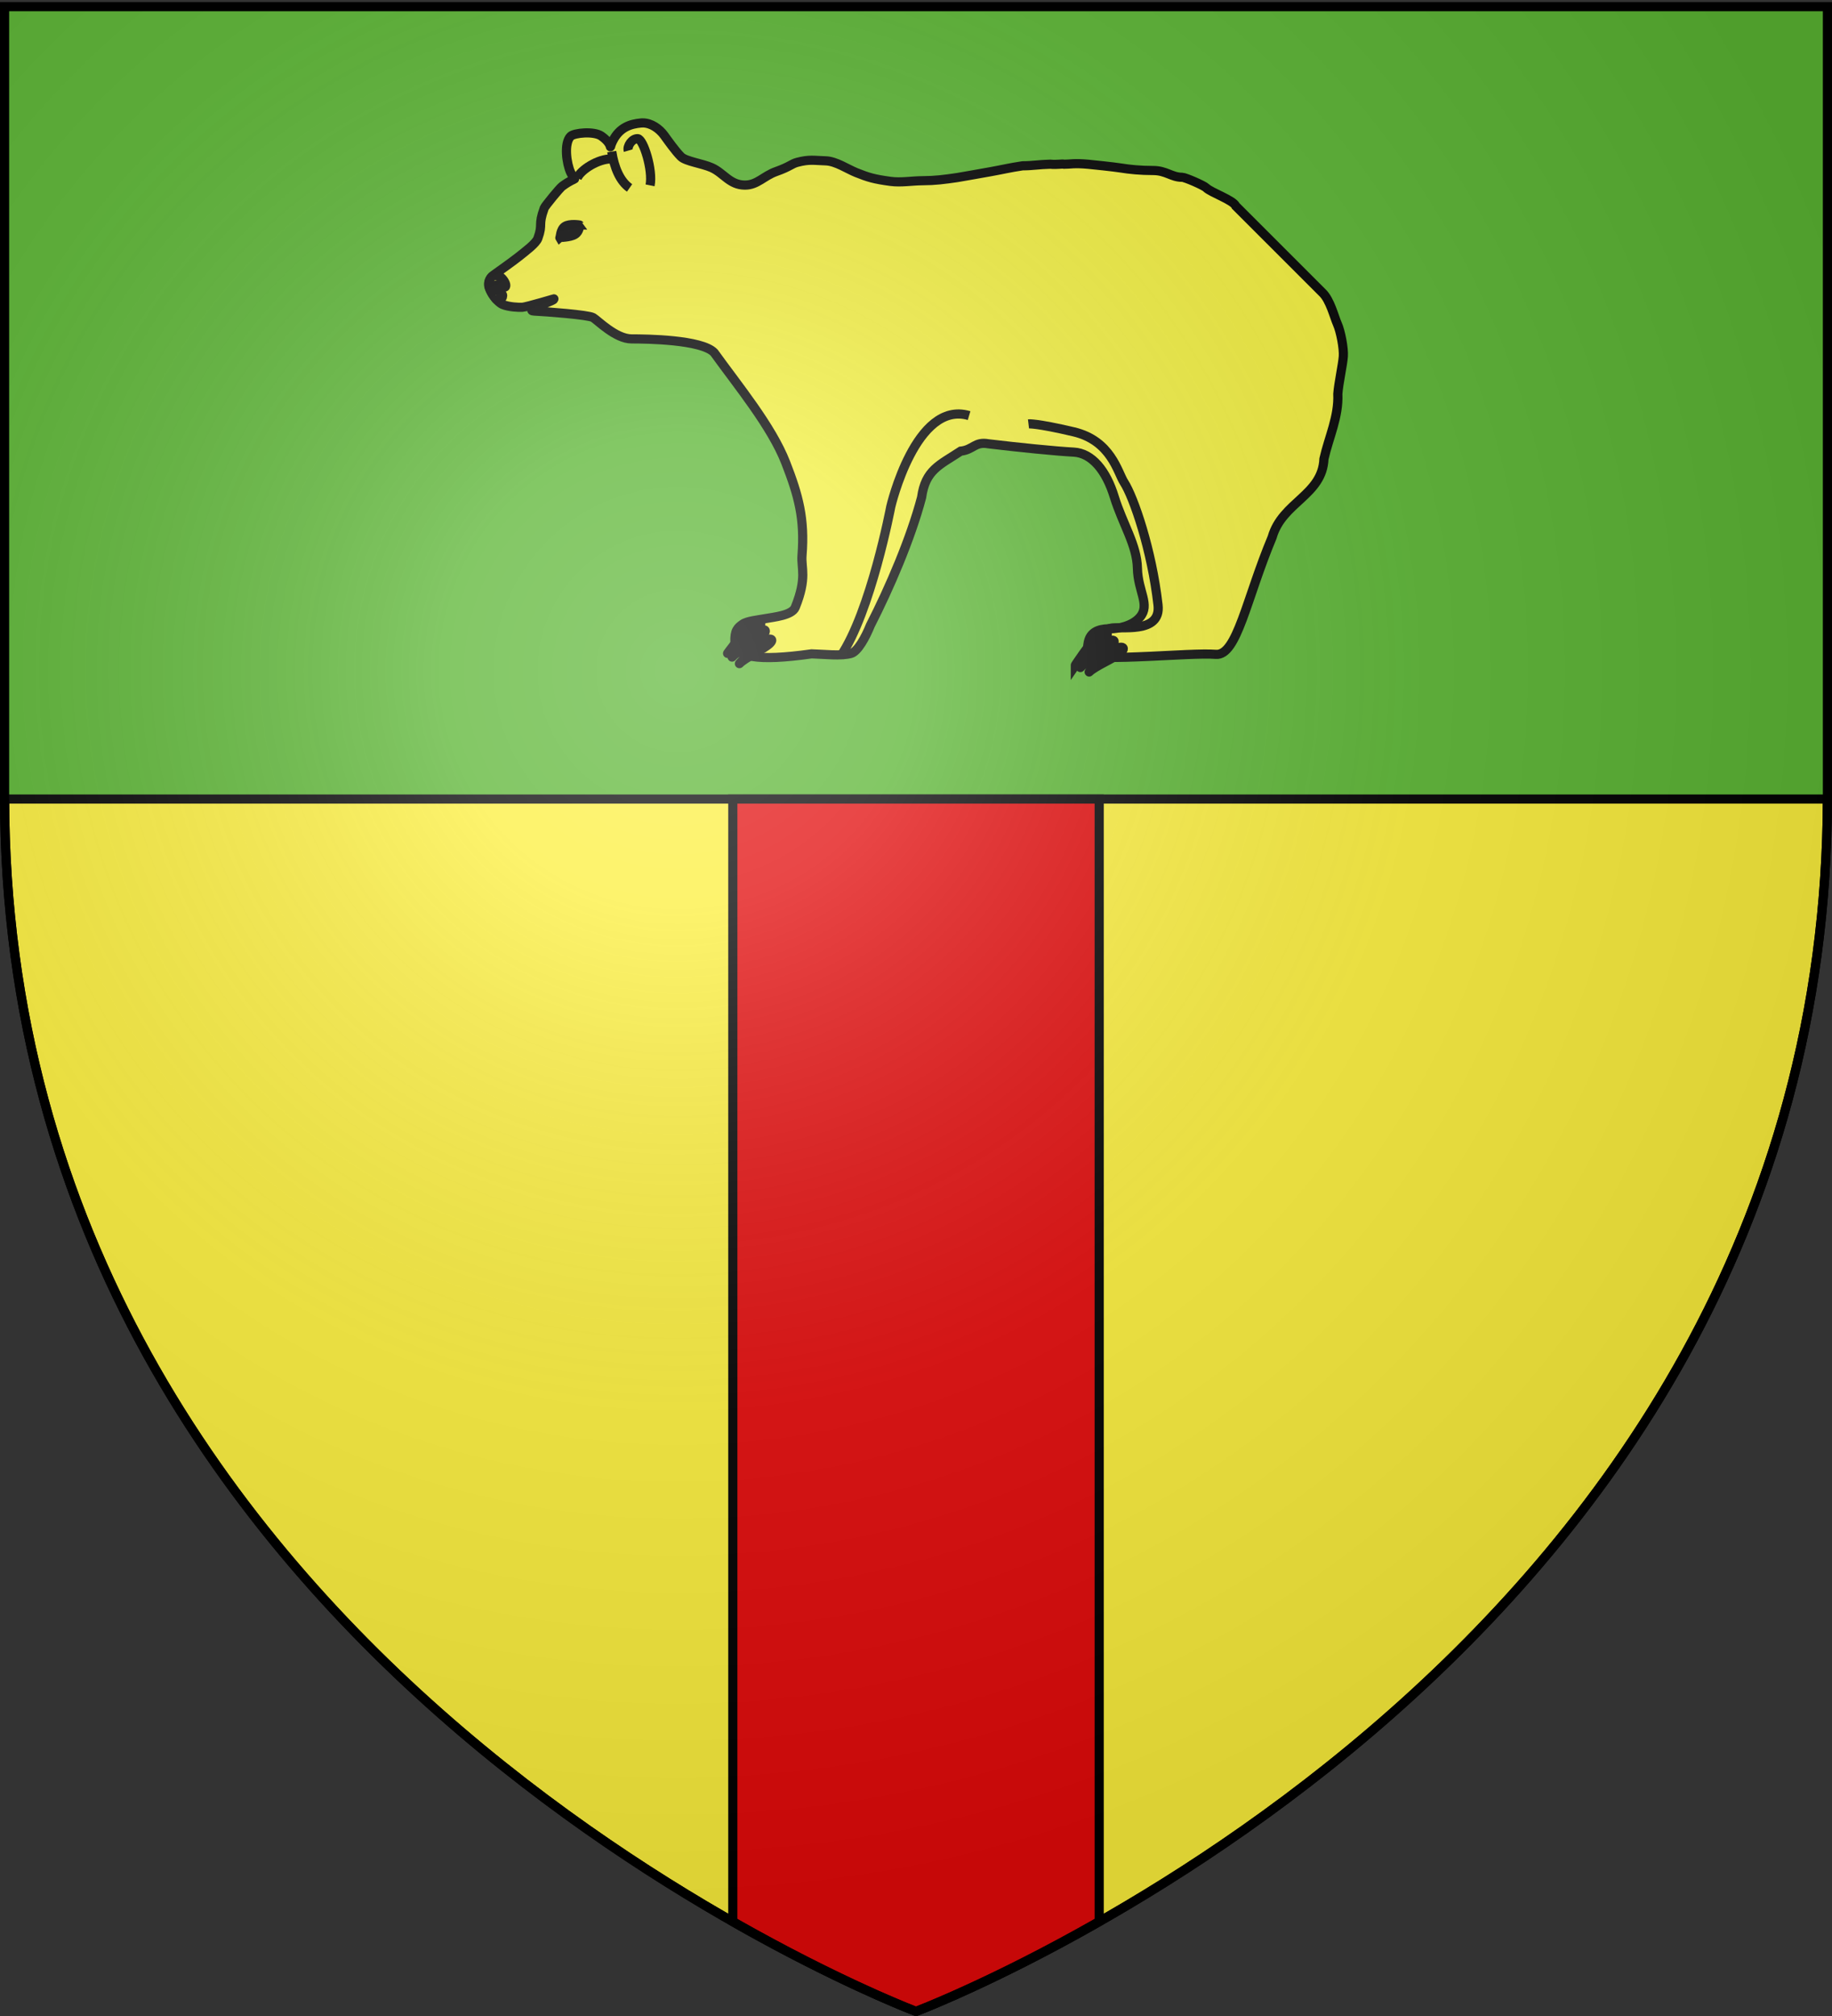
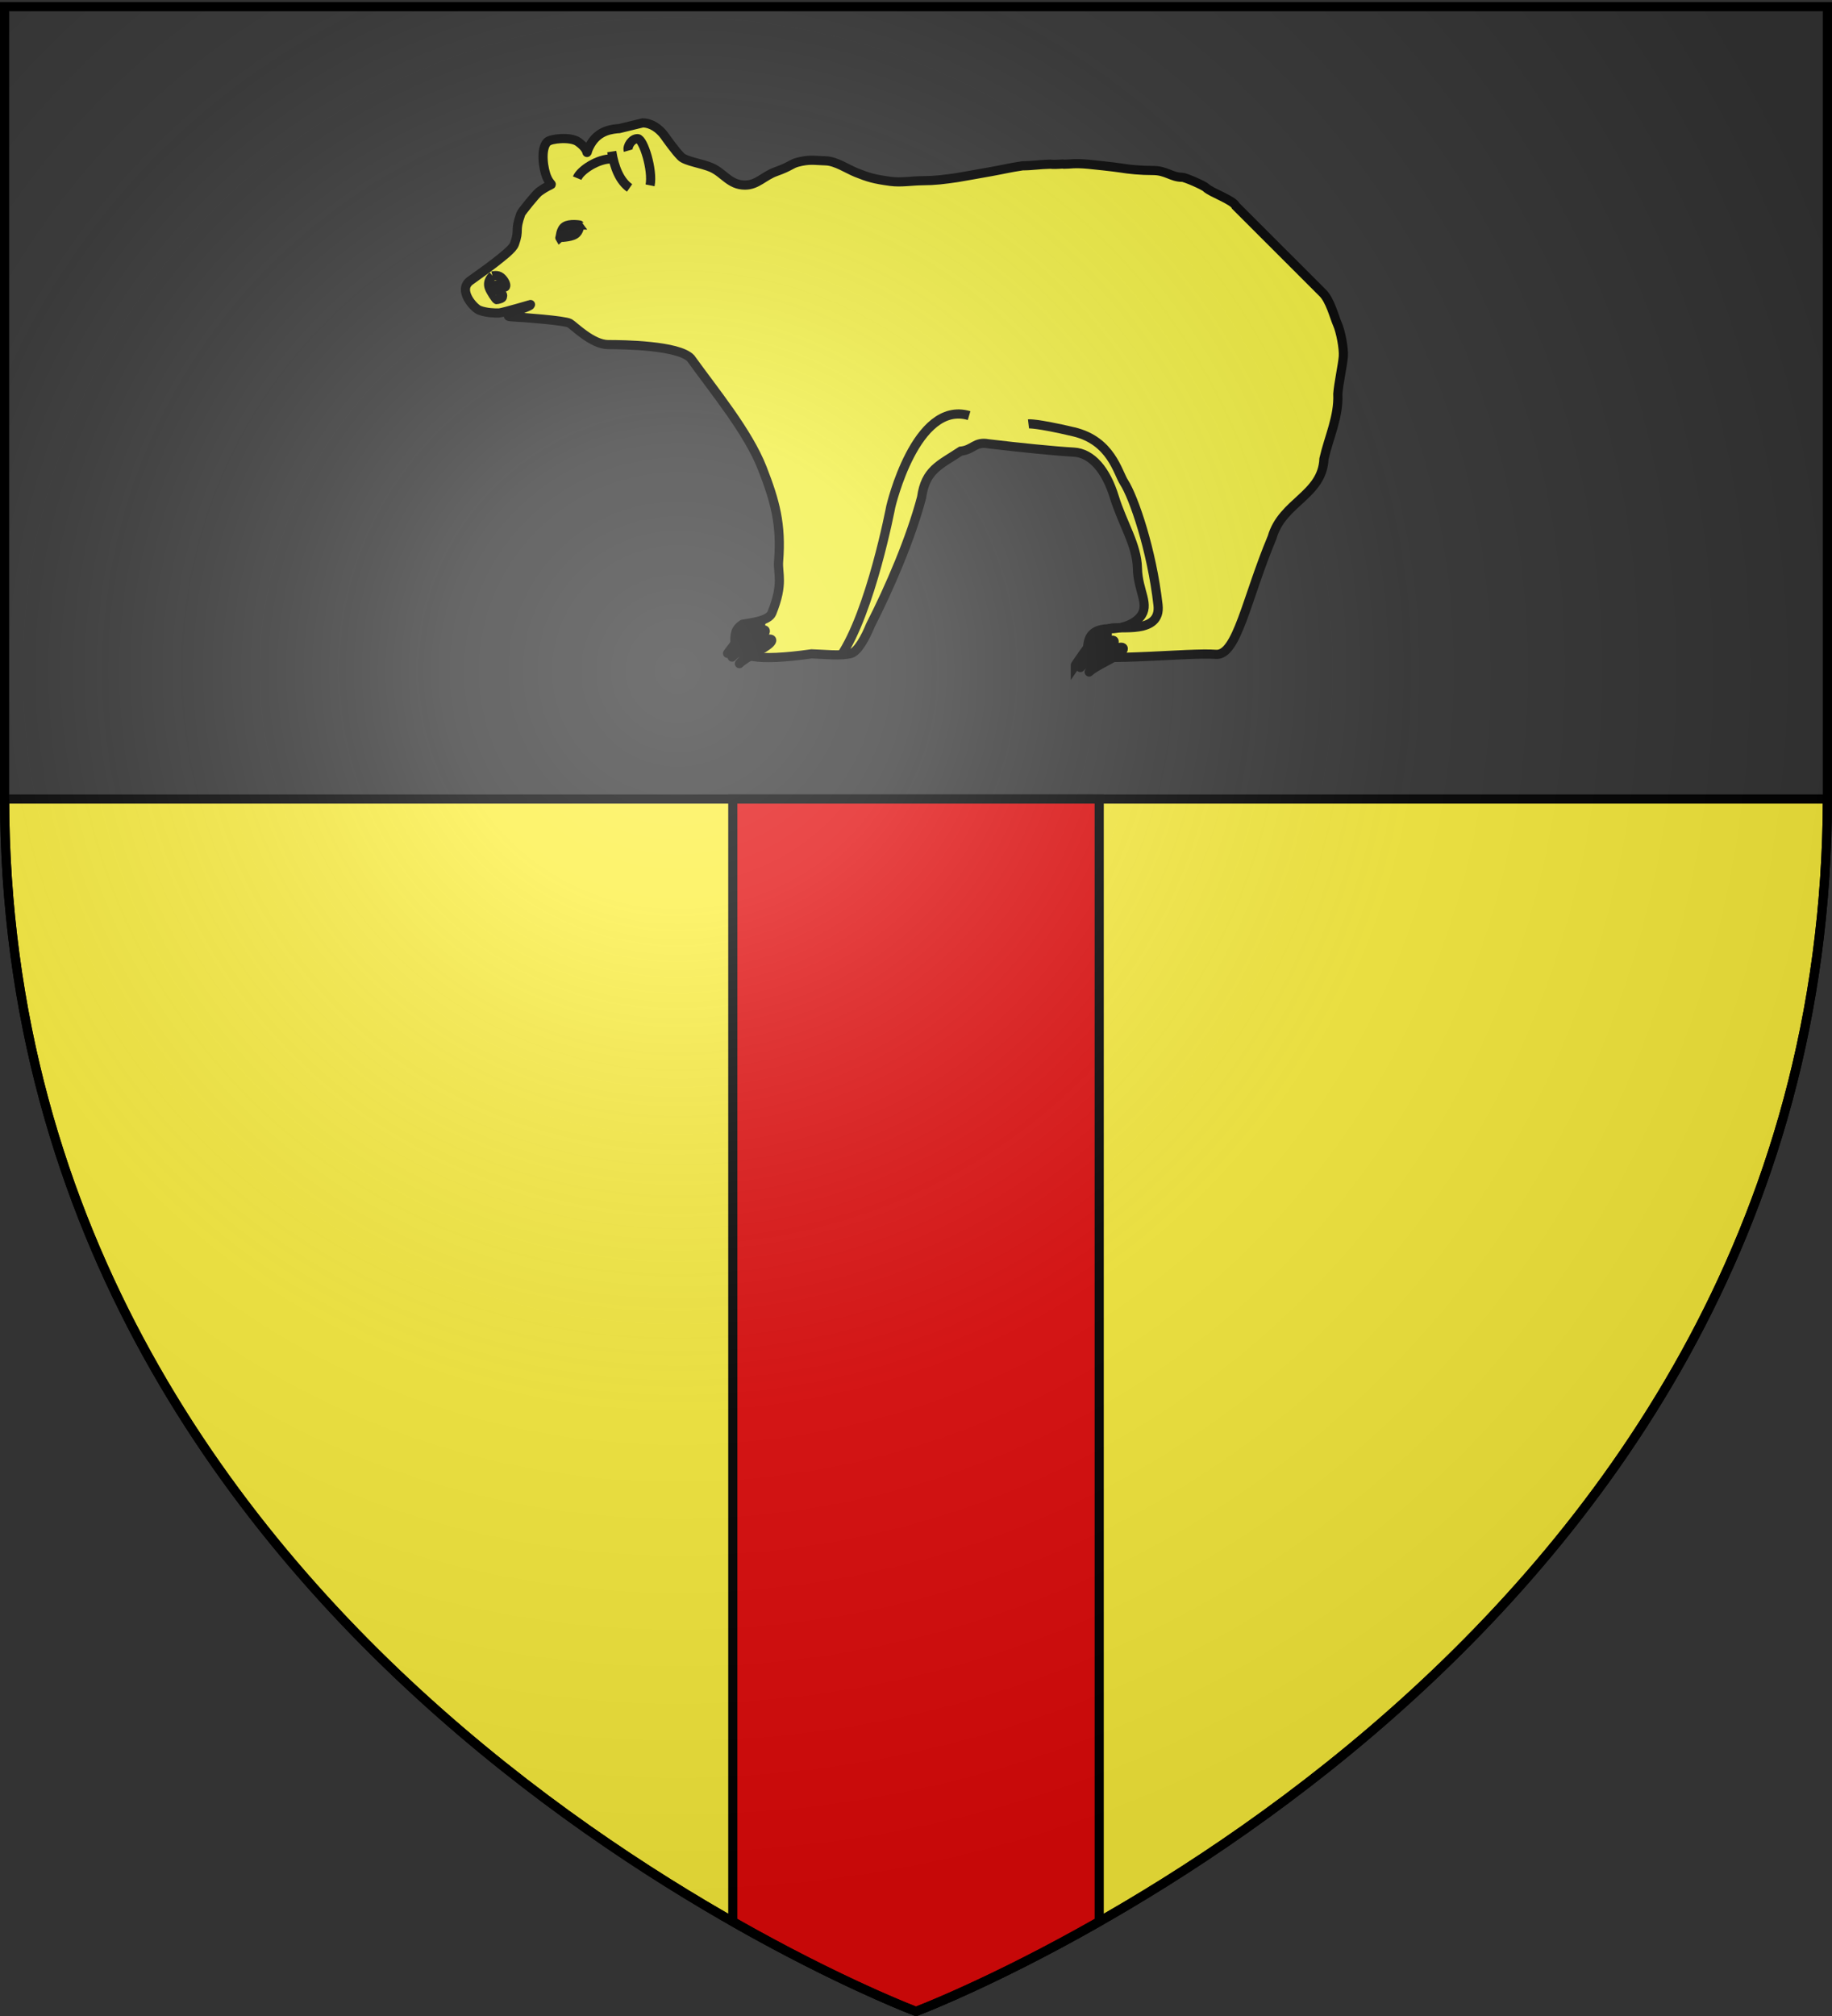
<svg xmlns="http://www.w3.org/2000/svg" xmlns:xlink="http://www.w3.org/1999/xlink" width="600" height="660" version="1.0">
  <rect width="100%" height="100%" fill="#333333" stroke="none" />
  <desc>Flag of Canton of Valais (Wallis)</desc>
  <defs>
    <radialGradient xlink:href="#b" id="c" cx="221.445" cy="226.331" r="300" fx="221.445" fy="226.331" gradientTransform="matrix(1.353 0 0 1.349 -77.63 -85.747)" gradientUnits="userSpaceOnUse" />
    <linearGradient id="b">
      <stop offset="0" style="stop-color:white;stop-opacity:.314" />
      <stop offset=".19" style="stop-color:white;stop-opacity:.251" />
      <stop offset=".6" style="stop-color:#6b6b6b;stop-opacity:.125" />
      <stop offset="1" style="stop-color:black;stop-opacity:.125" />
    </linearGradient>
  </defs>
  <g style="display:inline">
-     <path d="M300 658.5s298.5-112.32 298.5-397.772V2.176H1.5v258.552C1.5 546.18 300 658.5 300 658.5" style="fill:#5ab532;fill-opacity:1;fill-rule:evenodd;stroke:none;stroke-width:1px;stroke-linecap:butt;stroke-linejoin:miter;stroke-opacity:1" />
-   </g>
+     </g>
  <g style="display:inline">
    <path d="M1.5 261.594C2.112 546.397 300 658.5 300 658.5s297.888-112.103 298.5-396.906z" style="fill:#fcef3c;fill-opacity:1;fill-rule:nonzero;stroke:#000;stroke-width:3;stroke-linecap:round;stroke-linejoin:miter;stroke-miterlimit:4;stroke-dashoffset:0;stroke-opacity:1" />
    <path d="M240 261.594v367.5c35.242 20.076 60 29.406 60 29.406s24.758-9.33 60-29.406v-367.5z" style="fill:#e20909;fill-opacity:1;fill-rule:nonzero;stroke:#000;stroke-width:3;stroke-linecap:round;stroke-linejoin:miter;stroke-miterlimit:4;stroke-dashoffset:0;stroke-opacity:1;display:inline" />
    <g style="display:inline">
-       <path d="M750.25 40.237c2.845-.006 5.486 1.907 7.076 4.083 1.234 1.69 3.603 5.071 5.488 6.963 1.55 1.555 6.943 2.22 10.065 3.608 3.935 1.75 5.921 5.71 10.893 5.71 4.058 0 6.131-2.994 10.217-4.44 4.609-1.63 4.943-2.502 6.974-3.032 3.956-1.032 5.434-.588 9.271-.474 3.323.1 7.16 2.714 9.98 3.846 3.902 1.565 5.845 2.155 11.23 2.88 3.505.471 6.91-.206 10.657-.22 3.905-.015 6.857-.392 11.247-1.034.852-.124 9.918-1.746 11.146-1.965 3.252-.58 6.147-1.277 10.2-1.88 3.314 0 5.225-.436 9.035-.526 2.373.228 4.025-.21 4.593.017 1.91 0 3.23-.415 7.836 0 1.505.136 8.434.865 10.554 1.203 3.143.502 6.519.847 10.724.847 4.319 0 6.018 2.22 9.541 2.22.957 0 7.081 2.664 7.836 3.422 1.575 1.58 8.946 4.062 9.71 5.98l28.338 28.326c2.585 2.425 3.907 8.012 4.93 10.284 1.086 2.408 2.145 8.02 1.96 10.622-.19 2.664-1.53 8.68-1.807 12.266.349 7.498-2.937 14.196-4.543 21.278-.491 11.927-13.68 14.143-16.955 25.642-8.43 20.082-11.513 38.912-18.45 38.36-4.35-.347-14.128.318-21.161.628-7.034.311-9.57.39-14.777.39-1.733 0-2.054-.054-3.918-.406-1.86-.352-2.54-1.62-1.908-4.642.864-4.136 4.867-4.354 7.481-4.354 1.757 0 6.768-.686 9.418-3.77 3.5-4.07-.666-8.44-.819-16.03-.153-7.589-4.878-14.586-7.584-23.382-2.67-8.681-7.357-14.332-13.292-14.64s-18.534-1.59-27.939-2.726c-4.44-.811-4.956 1.971-9.052 2.407-6.965 4.596-11.555 6.098-12.824 15.163-3.553 13.433-10.481 29.569-16.77 41.864-1.553 3.872-4.14 8.618-6.345 9.204-1.72.458-3.901.517-6.176.449-2.274-.07-4.64-.266-6.733-.32-18.15 2.555-24.85 1.003-25.104-3.705-.214-3.965.974-4.915 2.512-6.003s5.157-1.39 7.666-1.862c2.386-.45 8.507-.991 9.58-3.647 3.949-9.78 1.883-12.836 2.211-16.965.96-12.059-1.159-19.7-5.33-30.402-4.652-11.937-15.715-25.283-23.442-36.034-4.06-4.275-22.194-4.49-27.054-4.49-5.197 0-11.166-6.149-12.598-6.98-1.574-.913-15.427-1.945-19.285-2.134-3.86-.188 7.772-3.718 6.299-3.947 1.56-.48-8.871 2.654-10.184 2.71-1.29.056-4.319-.059-6.45-.914-1.867-.75-7.124-6.66-2.939-9.657 2.013-1.442 6.318-4.509 8.005-5.845 2.534-2.007 5.869-4.494 6.468-6.15 1.79-4.95-.066-3.951 2.094-9.91.23-.637 5.025-6.526 5.91-7.167 5.373-3.886 4.407-.94 2.736-4.49-1.342-2.85-2.265-9.586-.017-11.841 1.144-1.148 7.674-1.787 10.099-.068 4.757 3.373 1.816 5.426 3.698 1.61 2.265-4.594 5.994-5.594 9.204-5.896.19-.018.384-.034.574-.034z" style="fill:#f2ef3c;fill-opacity:1;fill-rule:evenodd;stroke:#000;stroke-width:3;stroke-linecap:butt;stroke-linejoin:miter;stroke-miterlimit:4;stroke-dasharray:none;stroke-opacity:1" transform="translate(-539.793)" />
+       <path d="M750.25 40.237c2.845-.006 5.486 1.907 7.076 4.083 1.234 1.69 3.603 5.071 5.488 6.963 1.55 1.555 6.943 2.22 10.065 3.608 3.935 1.75 5.921 5.71 10.893 5.71 4.058 0 6.131-2.994 10.217-4.44 4.609-1.63 4.943-2.502 6.974-3.032 3.956-1.032 5.434-.588 9.271-.474 3.323.1 7.16 2.714 9.98 3.846 3.902 1.565 5.845 2.155 11.23 2.88 3.505.471 6.91-.206 10.657-.22 3.905-.015 6.857-.392 11.247-1.034.852-.124 9.918-1.746 11.146-1.965 3.252-.58 6.147-1.277 10.2-1.88 3.314 0 5.225-.436 9.035-.526 2.373.228 4.025-.21 4.593.017 1.91 0 3.23-.415 7.836 0 1.505.136 8.434.865 10.554 1.203 3.143.502 6.519.847 10.724.847 4.319 0 6.018 2.22 9.541 2.22.957 0 7.081 2.664 7.836 3.422 1.575 1.58 8.946 4.062 9.71 5.98l28.338 28.326c2.585 2.425 3.907 8.012 4.93 10.284 1.086 2.408 2.145 8.02 1.96 10.622-.19 2.664-1.53 8.68-1.807 12.266.349 7.498-2.937 14.196-4.543 21.278-.491 11.927-13.68 14.143-16.955 25.642-8.43 20.082-11.513 38.912-18.45 38.36-4.35-.347-14.128.318-21.161.628-7.034.311-9.57.39-14.777.39-1.733 0-2.054-.054-3.918-.406-1.86-.352-2.54-1.62-1.908-4.642.864-4.136 4.867-4.354 7.481-4.354 1.757 0 6.768-.686 9.418-3.77 3.5-4.07-.666-8.44-.819-16.03-.153-7.589-4.878-14.586-7.584-23.382-2.67-8.681-7.357-14.332-13.292-14.64s-18.534-1.59-27.939-2.726c-4.44-.811-4.956 1.971-9.052 2.407-6.965 4.596-11.555 6.098-12.824 15.163-3.553 13.433-10.481 29.569-16.77 41.864-1.553 3.872-4.14 8.618-6.345 9.204-1.72.458-3.901.517-6.176.449-2.274-.07-4.64-.266-6.733-.32-18.15 2.555-24.85 1.003-25.104-3.705-.214-3.965.974-4.915 2.512-6.003c2.386-.45 8.507-.991 9.58-3.647 3.949-9.78 1.883-12.836 2.211-16.965.96-12.059-1.159-19.7-5.33-30.402-4.652-11.937-15.715-25.283-23.442-36.034-4.06-4.275-22.194-4.49-27.054-4.49-5.197 0-11.166-6.149-12.598-6.98-1.574-.913-15.427-1.945-19.285-2.134-3.86-.188 7.772-3.718 6.299-3.947 1.56-.48-8.871 2.654-10.184 2.71-1.29.056-4.319-.059-6.45-.914-1.867-.75-7.124-6.66-2.939-9.657 2.013-1.442 6.318-4.509 8.005-5.845 2.534-2.007 5.869-4.494 6.468-6.15 1.79-4.95-.066-3.951 2.094-9.91.23-.637 5.025-6.526 5.91-7.167 5.373-3.886 4.407-.94 2.736-4.49-1.342-2.85-2.265-9.586-.017-11.841 1.144-1.148 7.674-1.787 10.099-.068 4.757 3.373 1.816 5.426 3.698 1.61 2.265-4.594 5.994-5.594 9.204-5.896.19-.018.384-.034.574-.034z" style="fill:#f2ef3c;fill-opacity:1;fill-rule:evenodd;stroke:#000;stroke-width:3;stroke-linecap:butt;stroke-linejoin:miter;stroke-miterlimit:4;stroke-dasharray:none;stroke-opacity:1" transform="translate(-539.793)" />
      <path d="M815 215c9.994-14.616 16.534-49.134 16.534-49.134s8.179-35.018 25.649-29.802" style="fill:none;fill-opacity:1;fill-rule:evenodd;stroke:#000;stroke-width:3;stroke-linecap:butt;stroke-linejoin:miter;stroke-miterlimit:4;stroke-dasharray:none;stroke-opacity:1" transform="translate(-539.793)" />
      <path d="M729.623 73.675c-.014-.026-3.214-.534-4.768.427-1.554.96-1.519 3.61-1.703 3.758-.125-.208 3.298-.083 4.938-1.11s1.438-3.017 1.533-3.075z" style="fill:#f2ef3c;fill-opacity:1;fill-rule:evenodd;stroke:#000;stroke-width:3;stroke-linecap:butt;stroke-linejoin:miter;stroke-miterlimit:4;stroke-dasharray:none;stroke-opacity:1" transform="translate(-539.793)" />
      <path d="M482.387 69.378a1.81 1.588 0 1 1-3.62 0 1.81 1.588 0 1 1 3.62 0z" style="fill:#f2ef3c;fill-opacity:1;stroke:#000;stroke-width:3.64;stroke-linecap:round;stroke-linejoin:miter;stroke-miterlimit:4;stroke-dasharray:none;stroke-dashoffset:0;stroke-opacity:1" transform="matrix(-.811 0 0 .838 576.222 17.417)" />
      <path d="M701.1 90.33s1.66-.448 2.725.428c1.064.875 1.894 2.434 1.533 3.074-.362.641-2.569-.912-2.98-.512s.684 1.002 1.334 2.11c.65 1.11.843 1.088.617 1.843-.057.189-.22.326-.434.427s-1.14.36-1.397.4-2.088-2.73-2.498-3.94c-.778-2.296 1.123-3.818 1.123-3.818M752.696 60.684c1.014-4.965-2.212-15.256-4.072-15.291-1.865-.036-3.508 2.435-3.074 3.916M728.817 58.317c1.117-2.705 6.972-6.414 11.258-6.28M740.148 49.628c.81 5.28 2.719 9.721 5.84 11.898M896.503 220c-.185.132 5.379-5.612 7.962-7.2s4.36-.952 2.37.848-8.374 4.39-10.332 6.352zM891.981 217.763c-.171.178 4.695-7.19 7.144-9.379 2.45-2.189 4.44-1.721 2.654.623s-8.074 6.23-9.798 8.756zM893.627 218.533c-.181.148 5.058-5.94 7.637-7.758 2.58-1.819 4.591-1.456 2.682.483s-8.466 5.188-10.319 7.275zM778.078 213.91c-.179.17 4.975-6.822 7.513-8.91 2.537-2.09 4.515-1.673 2.637.555-1.878 2.227-8.328 5.957-10.15 8.355zM779.559 215.115c-.179.147 4.975-5.94 7.512-7.759s4.516-1.456 2.638.484-8.328 5.187-10.15 7.275zM781.957 217.267c-.174.133 4.838-5.338 7.305-6.972 2.468-1.635 4.391-1.309 2.565.434s-8.098 4.662-9.87 6.538z" style="fill:#f2ef3c;fill-opacity:1;fill-rule:evenodd;stroke:#000;stroke-width:3;stroke-linecap:butt;stroke-linejoin:miter;stroke-miterlimit:4;stroke-dasharray:none;stroke-opacity:1" transform="translate(-539.793)" />
      <path d="M900.968 215.932s-3.048-8.554 2.372-10.213c2.891-.886 16.821 2.13 15.716-7.656-2.04-18.06-7.976-35.296-11.106-40.119-2.13-3.283-4.206-13.68-16.527-16.575-12.32-2.894-14.79-2.602-14.79-2.602" style="fill:none;fill-opacity:1;fill-rule:evenodd;stroke:#000;stroke-width:3;stroke-linecap:butt;stroke-linejoin:miter;stroke-miterlimit:4;stroke-dasharray:none;stroke-opacity:1" transform="translate(-539.793)" />
    </g>
  </g>
  <path d="M300 658.5s298.5-112.32 298.5-397.772V2.176H1.5v258.552C1.5 546.18 300 658.5 300 658.5" style="opacity:1;fill:url(#c);fill-opacity:1;fill-rule:evenodd;stroke:none;stroke-width:1px;stroke-linecap:butt;stroke-linejoin:miter;stroke-opacity:1" />
  <g style="display:inline">
    <path d="M300 658.5S1.5 546.18 1.5 260.728V2.176h597v258.552C598.5 546.18 300 658.5 300 658.5z" style="opacity:1;fill:none;fill-opacity:1;fill-rule:evenodd;stroke:#000;stroke-width:3;stroke-linecap:butt;stroke-linejoin:miter;stroke-miterlimit:4;stroke-dasharray:none;stroke-opacity:1" />
  </g>
</svg>